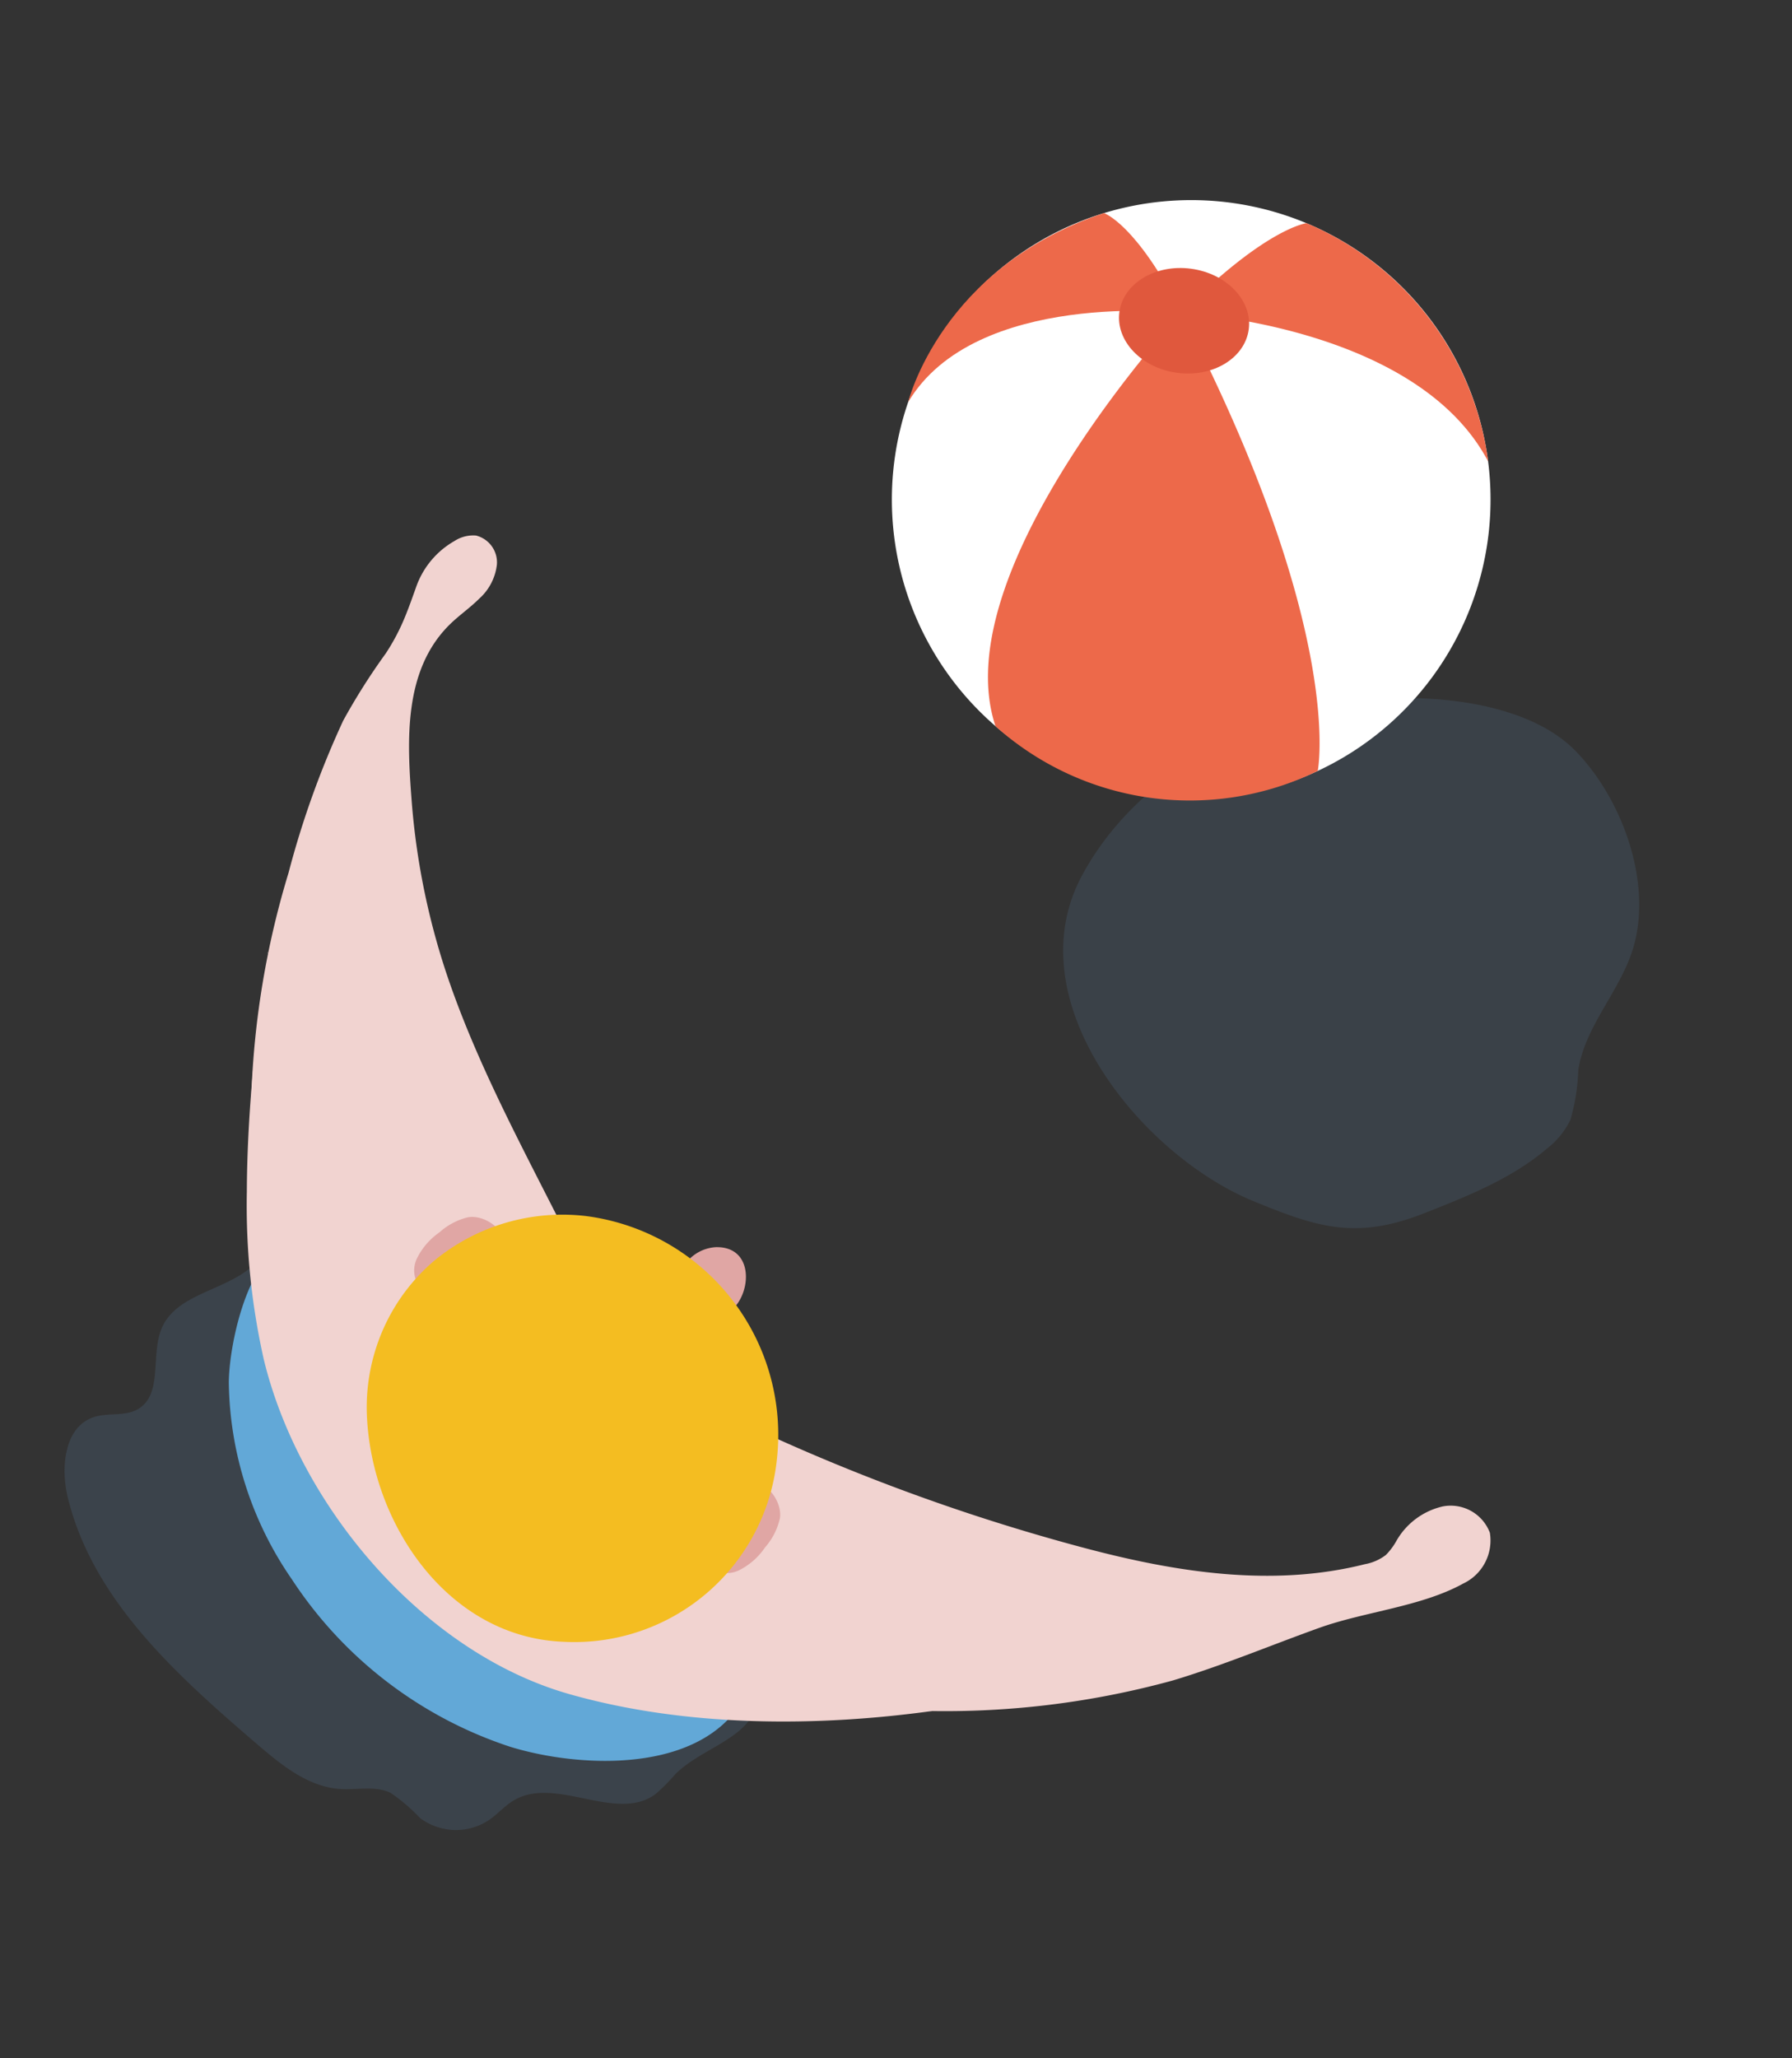
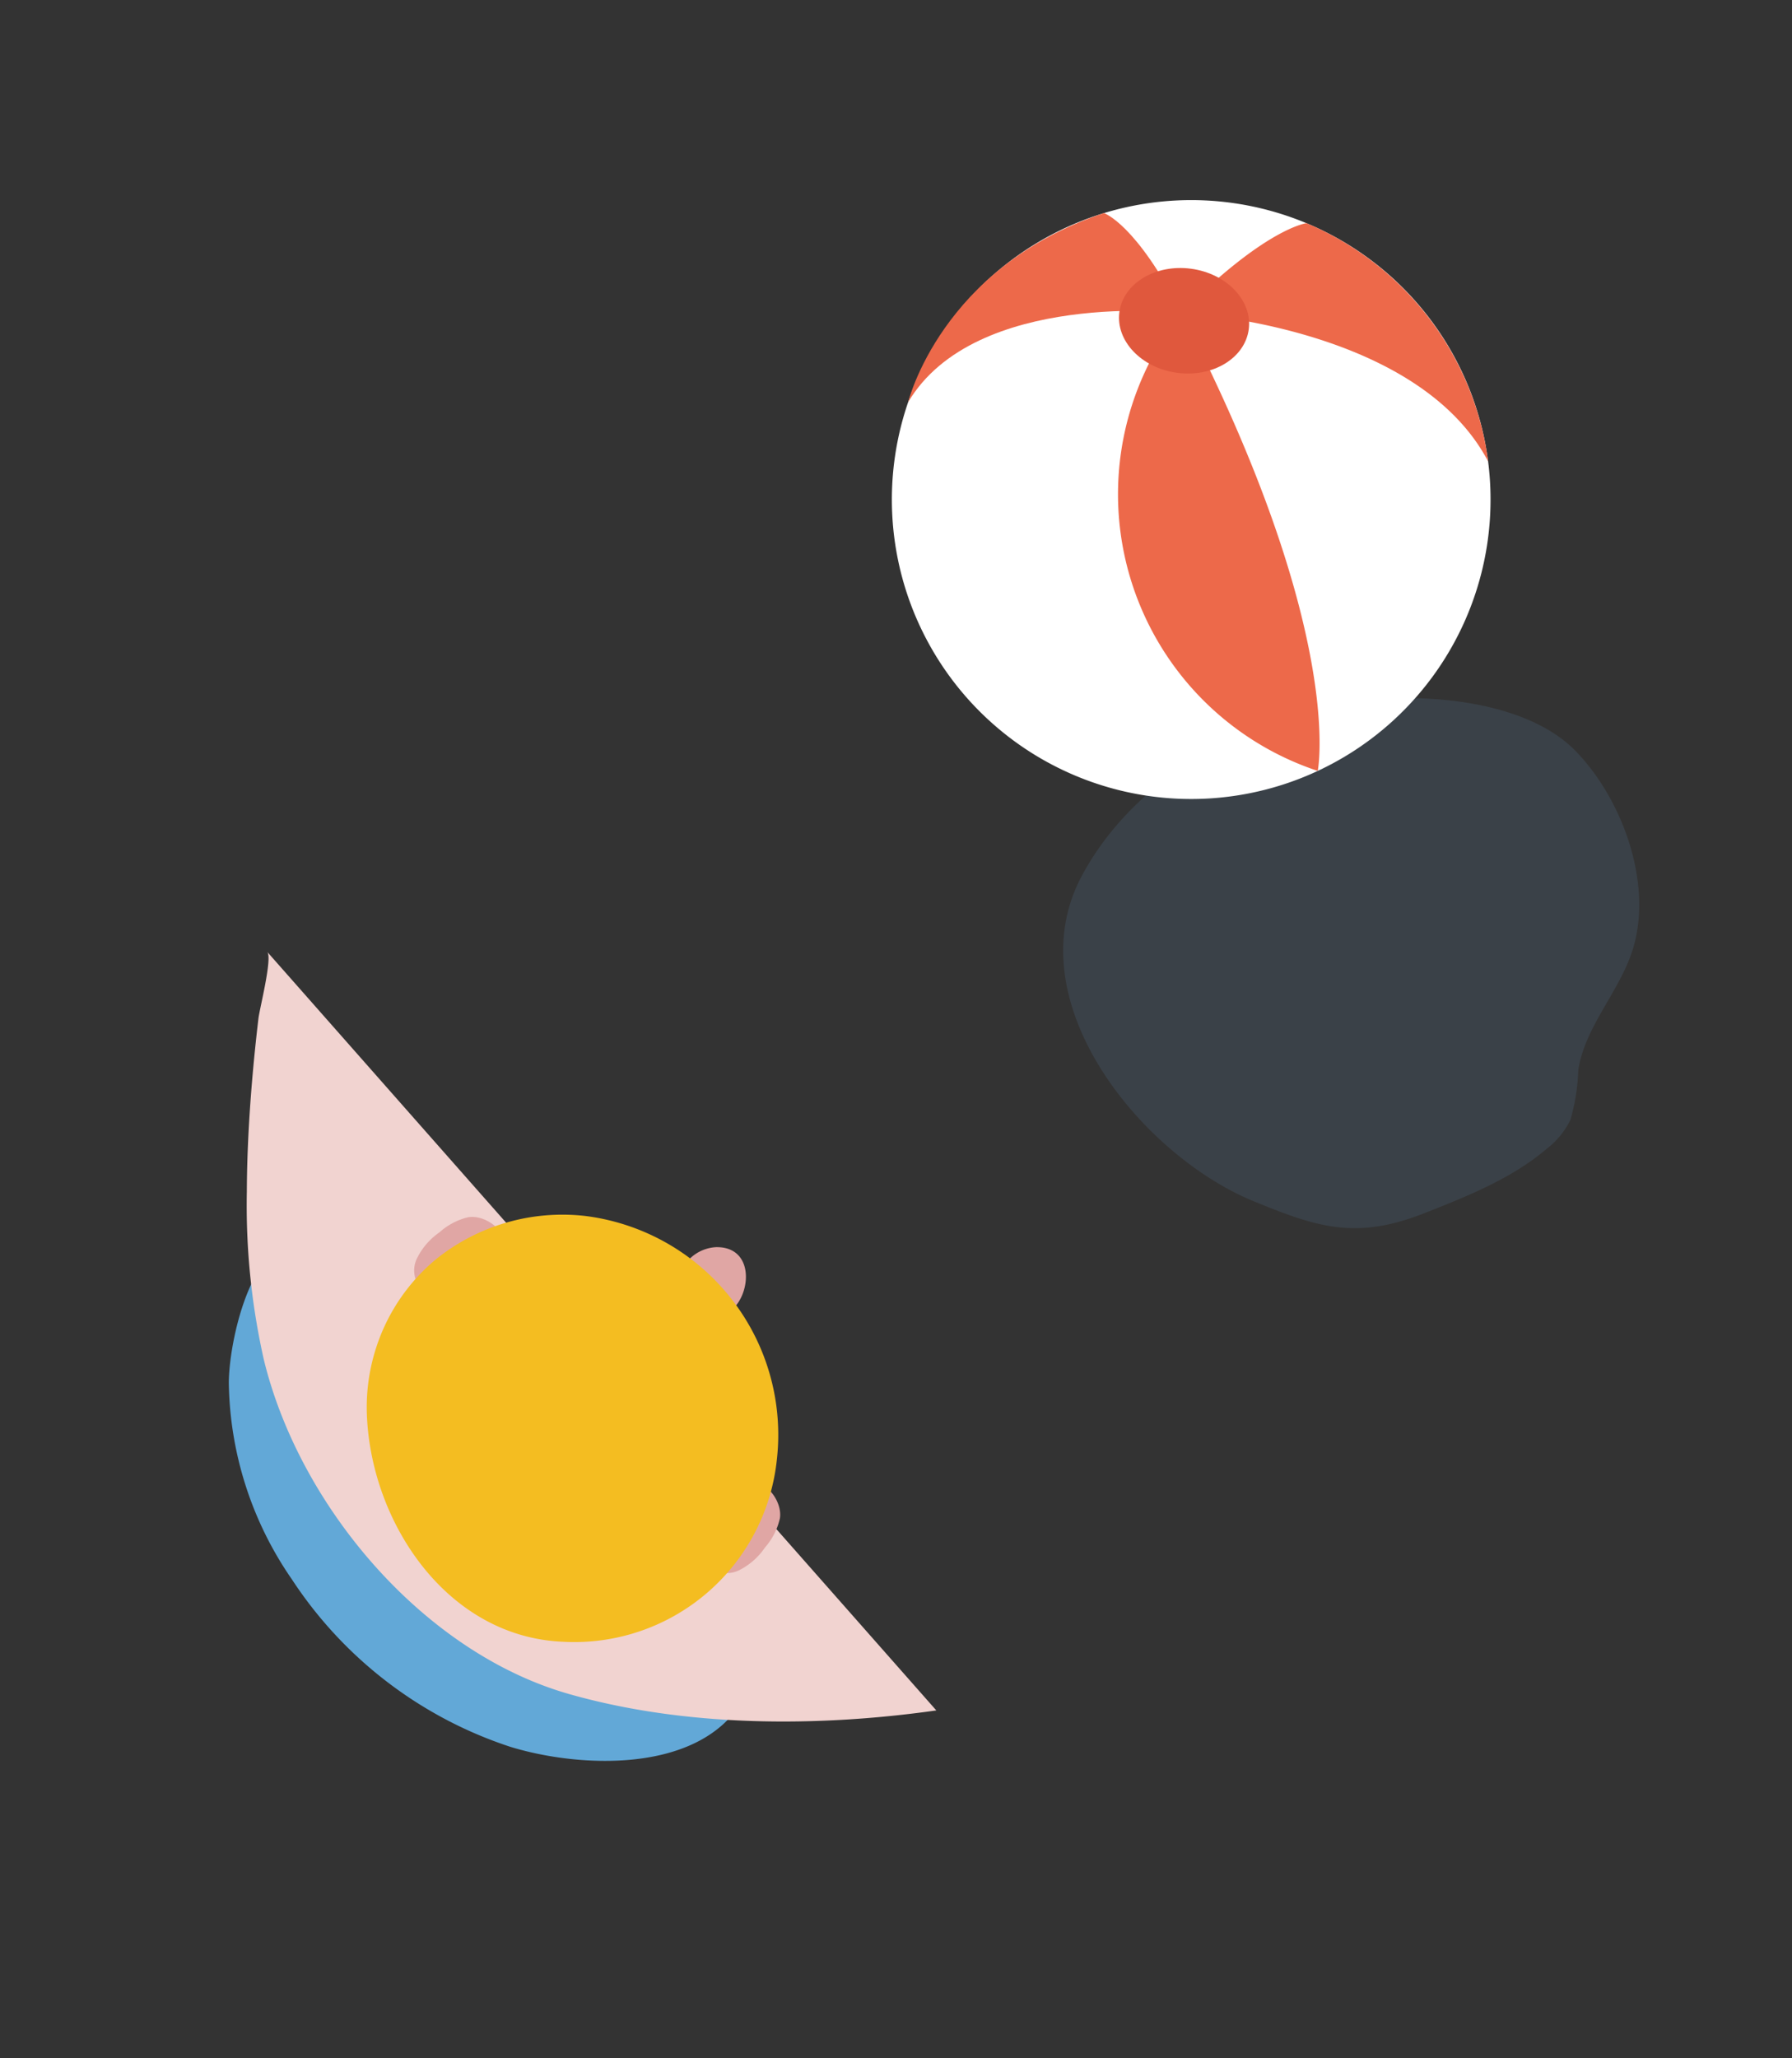
<svg xmlns="http://www.w3.org/2000/svg" width="125.14" height="143.681" viewBox="0 0 125.14 143.681">
  <rect x="0" y="0" width="125.14" height="143.681" fill="#333333" stroke="none" />
  <defs>
    <clipPath id="a">
      <rect width="123.607" height="98.153" fill="none" />
    </clipPath>
    <clipPath id="c">
      <rect width="37.895" height="38.933" fill="none" />
    </clipPath>
    <clipPath id="d">
      <rect width="38.145" height="51.216" fill="none" />
    </clipPath>
  </defs>
  <g transform="matrix(0.242, -0.97, 0.97, 0.242, 0, 119.936)">
    <g clip-path="url(#a)">
      <g transform="translate(0 0)">
        <g clip-path="url(#a)">
          <g transform="translate(55.781 58.747)" opacity="0.29">
            <g clip-path="url(#c)">
              <path d="M23.547,38.891c-2.956-.287-5.761-1.889-8.72-1.629a14.142,14.142,0,0,1-3.527.311,5.716,5.716,0,0,1-2.327-1.094c-2.649-1.895-4.588-4.6-6.478-7.251C-.47,25.066-.258,22.222.438,17.465,1.668,9.059,9.992-2.108,19.605.344c8.587,2.191,15.213,10.328,17.418,18.664,1,3.8,1.531,9.162-.639,12.676-2.526,4.09-7.93,7.684-12.838,7.207" transform="translate(0 0)" fill="#4d647c" />
            </g>
          </g>
          <path d="M20.908,41.818A20.909,20.909,0,1,1,41.817,20.909,20.908,20.908,0,0,1,20.908,41.818" transform="translate(81.79 39.227)" fill="#fff" />
          <path d="M16.115,10.071s-.161,2.351-5.444,6.937C10.671,17.008,8.77,2.632,0,0,0,0,9.7-.056,16.115,10.071" transform="translate(104.515 39.307)" fill="#ed694a" />
          <path d="M13.078,6.965S12.069,4.286,4.891,0C4.891,0,8.068,16.11,0,23.308A21.052,21.052,0,0,0,13.078,6.965" transform="translate(110.294 56.315)" fill="#ed694a" />
-           <path d="M33.513,7.41S12.079-4.4,2.36,1.8A20.349,20.349,0,0,0,4.781,24.394s9.891-.435,28.732-16.984" transform="translate(81.673 48.904)" fill="#ed694a" />
+           <path d="M33.513,7.41A20.349,20.349,0,0,0,4.781,24.394s9.891-.435,28.732-16.984" transform="translate(81.673 48.904)" fill="#ed694a" />
          <path d="M4.185,9.078C2.173,9.3.314,7.458.036,4.955S1.161.244,3.173.018s3.87,1.622,4.15,4.123S6.2,8.854,4.185,9.078" transform="translate(111.01 52.082)" fill="#e0583d" />
          <g transform="translate(0 0)" opacity="0.33">
            <g clip-path="url(#d)">
-               <path d="M11.325,50.063C10.03,49,9.041,47.573,7.61,46.707a13.215,13.215,0,0,1-1.677-1c-2.627-2.183-.418-7.072-2.82-9.5-.517-.522-1.2-.857-1.748-1.344a4.169,4.169,0,0,1-1.034-4.7,12.407,12.407,0,0,0,1.214-2.442c.23-1.147-.372-2.284-.588-3.437-.415-2.222.623-4.418,1.632-6.432C5.884,11.276,9.565,4.294,16.094.864c1.907-1,4.705-1.433,5.874.387.576.9.559,2.121,1.306,2.882,1.429,1.454,3.875-.087,5.886.238,2.591.419,3.59,3.67,5.777,5.127a22.191,22.191,0,0,1,2.038,1.221c2.09,1.746,1.145,5.346-.992,7-1.521,1.18-3.452,1.751-4.974,2.93a11.444,11.444,0,0,0-3.493,5.329c-1.566,4.377-1.762,9.129-3,13.614-1.2,4.372-7.472,15.145-13.2,10.467" transform="translate(0 0.001)" fill="#4d647c" />
-             </g>
+               </g>
          </g>
          <path d="M7.683,8.009A24.692,24.692,0,0,1,19.968.405C23.106-.35,32.391-.624,30.849,4.944,30.1,7.64,28.634,10.157,27.5,12.7c-2.245,5.026-3.8,10.347-6.2,15.3C19.227,32.271,13.067,42.6,6.88,40.535,1.369,38.7-.24,30.687.028,25.649A29.065,29.065,0,0,1,7.683,8.009" transform="translate(6.657 9.425)" fill="#62a8d7" />
-           <path d="M68.135,3.623a14.7,14.7,0,0,1-2.881-.7A44.708,44.708,0,0,0,60,1.18,63.405,63.405,0,0,0,48.757.046,60.384,60.384,0,0,0,29.672,2.11a53.525,53.525,0,0,0-16.8,8.283A30.878,30.878,0,0,0,1.437,25.919,46.364,46.364,0,0,0,0,38.719c-.068,5.787,1.186,11.6,2.444,17.234A60.064,60.064,0,0,0,8.991,73.626c1.852,3.119,4.027,6.022,6.04,9.036,1.869,2.8,3.16,6.562,5.439,9.011a3.323,3.323,0,0,0,3.895.943,2.926,2.926,0,0,0,.985-3.63,5.013,5.013,0,0,0-3.078-2.552,4.6,4.6,0,0,1-1.173-.486,3.39,3.39,0,0,1-.977-1.259c-3.163-5.9-3.747-12.738-3.647-19.3a139.911,139.911,0,0,1,2.163-22.463c.81-4.529,1.973-9.905,5.161-13.374a31.413,31.413,0,0,1,3.057-2.79C32.463,22.079,37.8,16.924,43.913,12.9a50.359,50.359,0,0,1,11.8-5.726c3.981-1.324,8.7-2.78,12.593-.4.779.478,1.468,1.091,2.25,1.562a3.759,3.759,0,0,0,2.606.621,1.933,1.933,0,0,0,1.615-1.909,2.409,2.409,0,0,0-.736-1.366,5.968,5.968,0,0,0-3.7-1.813c-.8-.079-1.51-.145-2.2-.245" transform="translate(13.39 5.222)" fill="#f1d3d0" />
          <path d="M5.123,58.167c-3.162-7.8-5.371-16.708-5.1-25.141C.362,22.419,8.185,11.561,17.5,6.67a48.93,48.93,0,0,1,11.11-4c2.474-.608,4.975-1.09,7.489-1.5Q38.316.811,40.549.528C41.226.442,44.876.465,45.2,0Z" transform="translate(11.231 5.161)" fill="#f1d3d0" />
          <path d="M4.714,2.005A2.836,2.836,0,0,0,3.11.2,1.975,1.975,0,0,0,2.276,0,2.227,2.227,0,0,0,.585,1.132c-2.749,4.129,5.13,4.75,4.128.873" transform="translate(39.309 38.592)" fill="#e0a6a4" />
          <path d="M4.673,4.85a4.612,4.612,0,0,1-2.229-.515,4.775,4.775,0,0,1-2.009-1.4,1.932,1.932,0,0,1-.1-2.3A2.468,2.468,0,0,1,2.644.051,7.538,7.538,0,0,1,5.512,1.105,2.583,2.583,0,0,1,6.539,2.12c.555,1.173-.722,2.627-1.866,2.73" transform="translate(22.057 44.629)" fill="#e0a6a4" />
          <path d="M5.887,2.817A4.616,4.616,0,0,0,4.364,1.11,4.779,4.779,0,0,0,2.172.019,1.933,1.933,0,0,0,.11,1.037,2.469,2.469,0,0,0,.7,3.345a7.526,7.526,0,0,0,2.3,2.008,2.578,2.578,0,0,0,1.383.412c1.295-.077,1.956-1.9,1.5-2.948" transform="translate(35.971 20.458)" fill="#e0a6a4" />
          <path d="M16.924.026a13.478,13.478,0,0,0-4.585.505C5.051,2.642-1.42,9.766.272,17.746A14.22,14.22,0,0,0,16.189,29.084,15.4,15.4,0,0,0,29.478,11.969a14.08,14.08,0,0,0-5.5-9.409A13.362,13.362,0,0,0,16.924.026" transform="translate(14.438 19.2)" fill="#f4bd21" />
        </g>
      </g>
    </g>
  </g>
</svg>